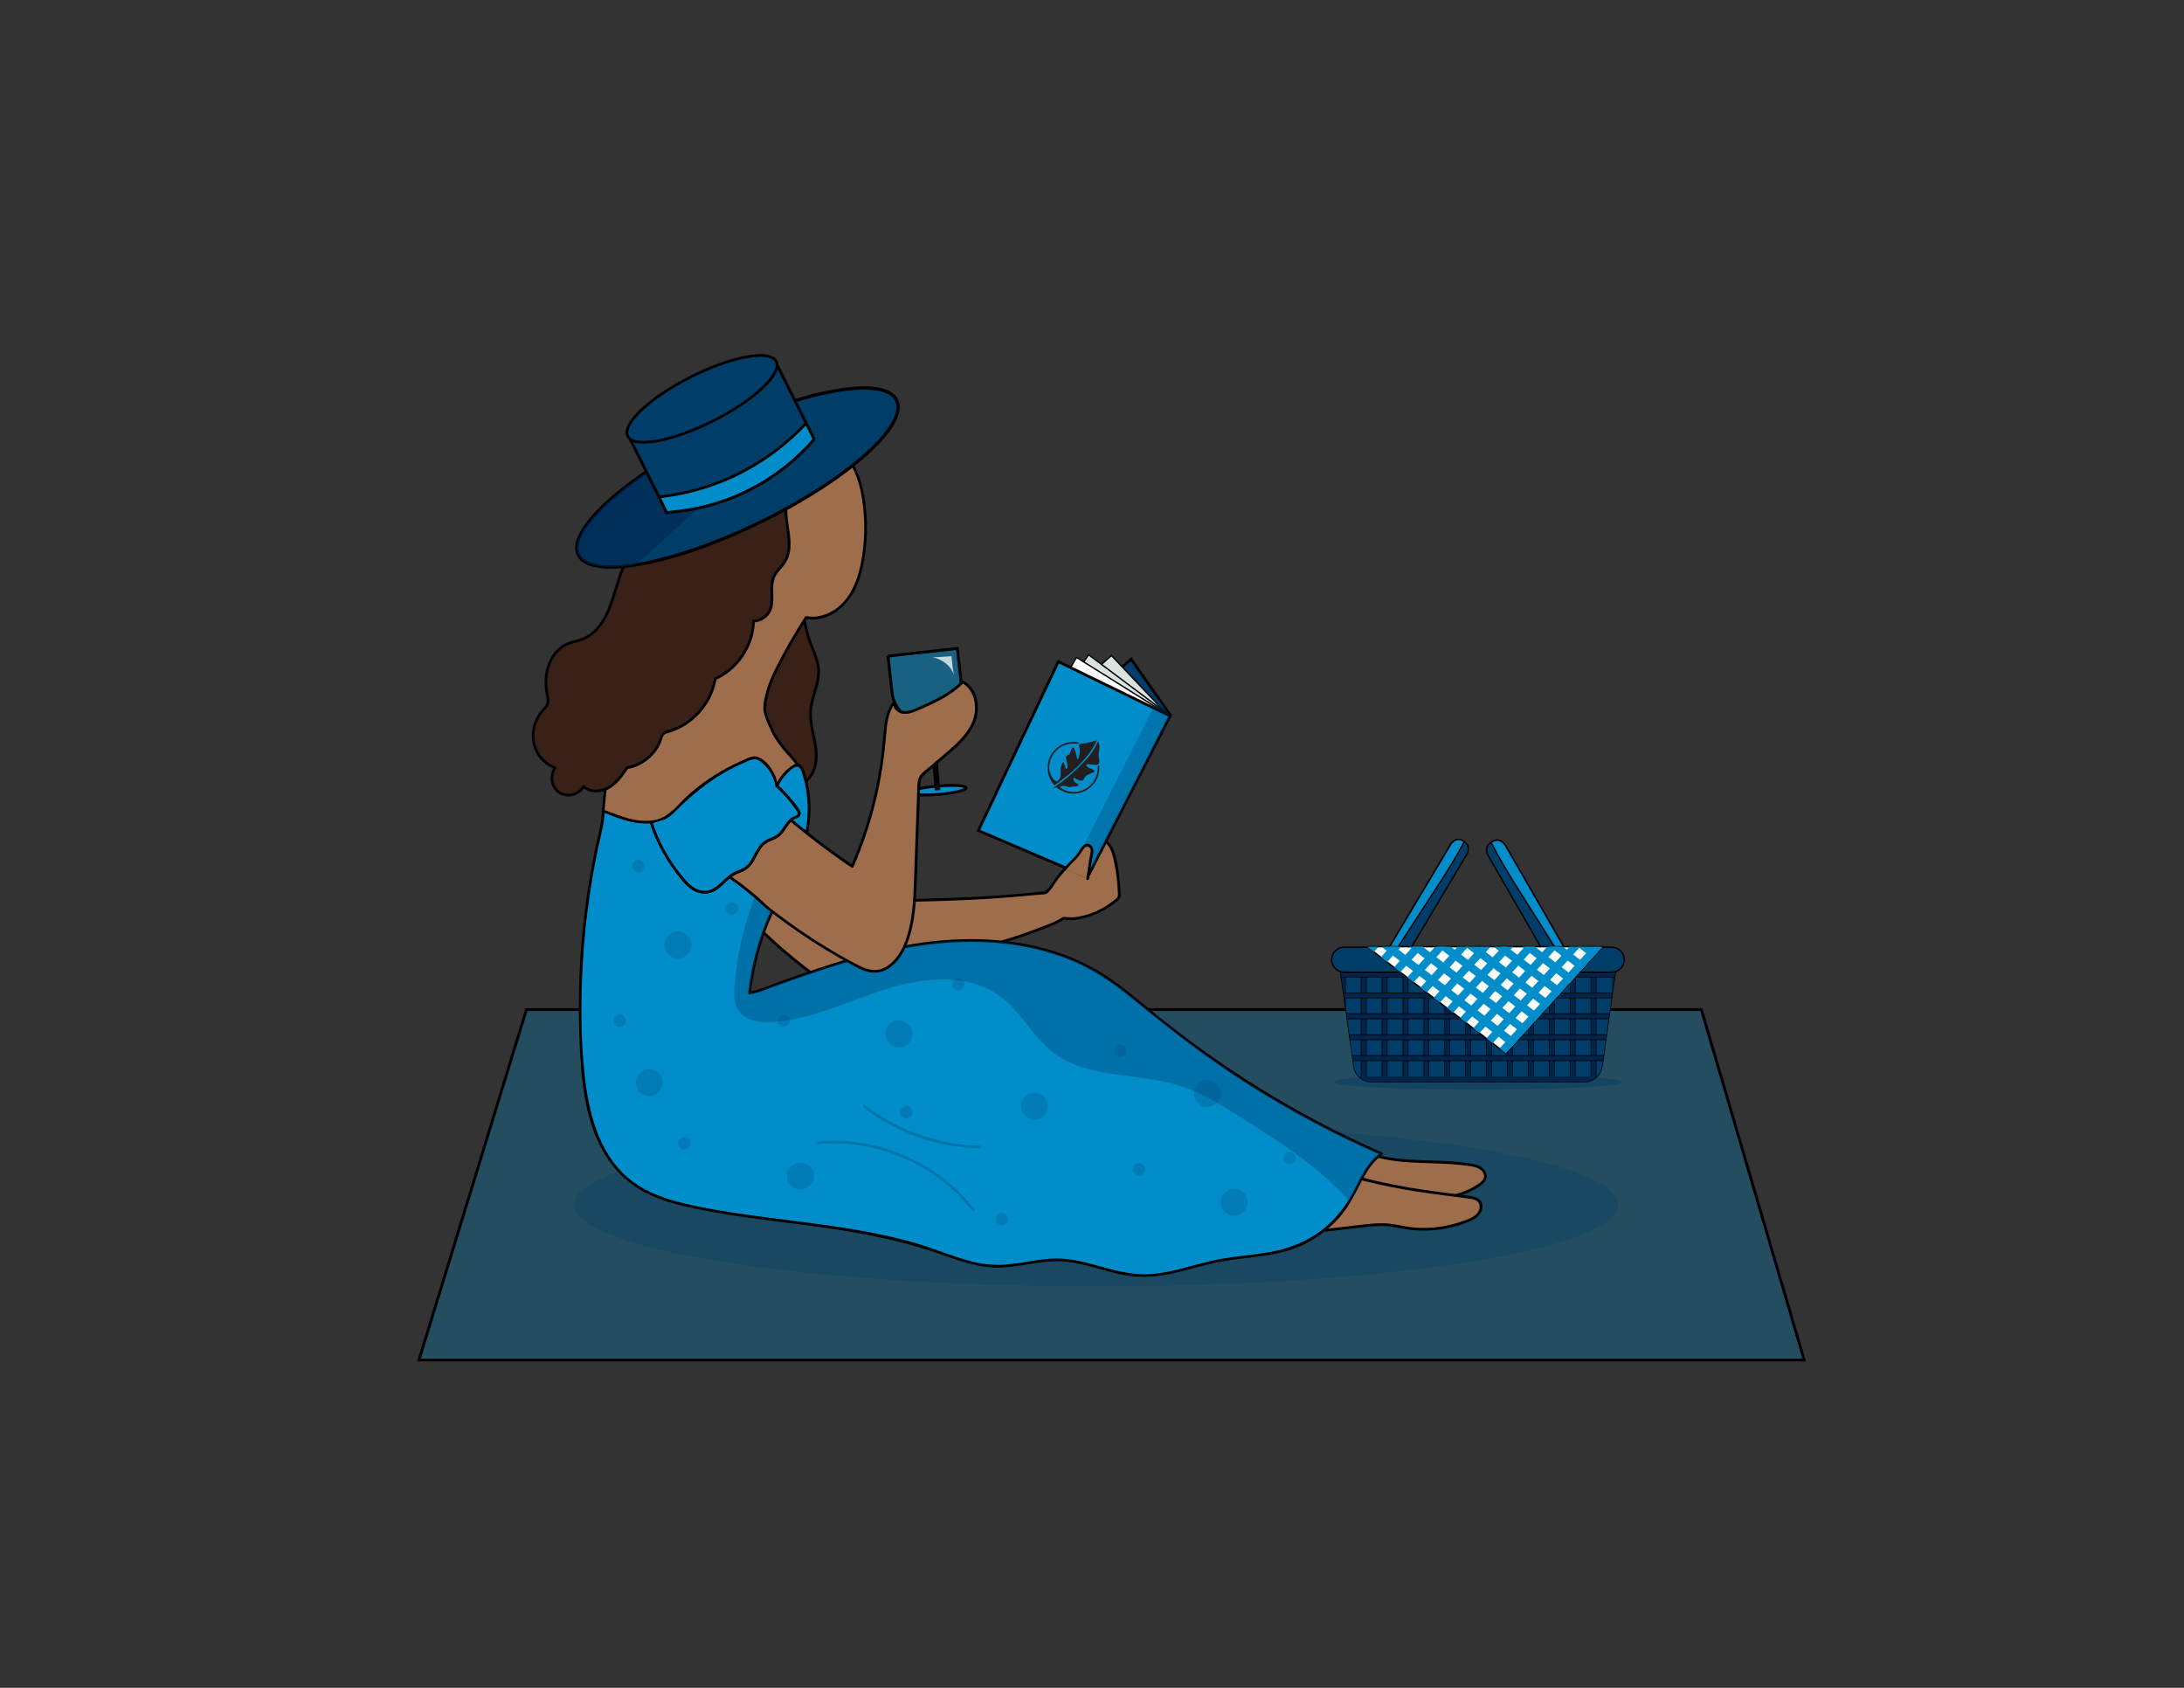
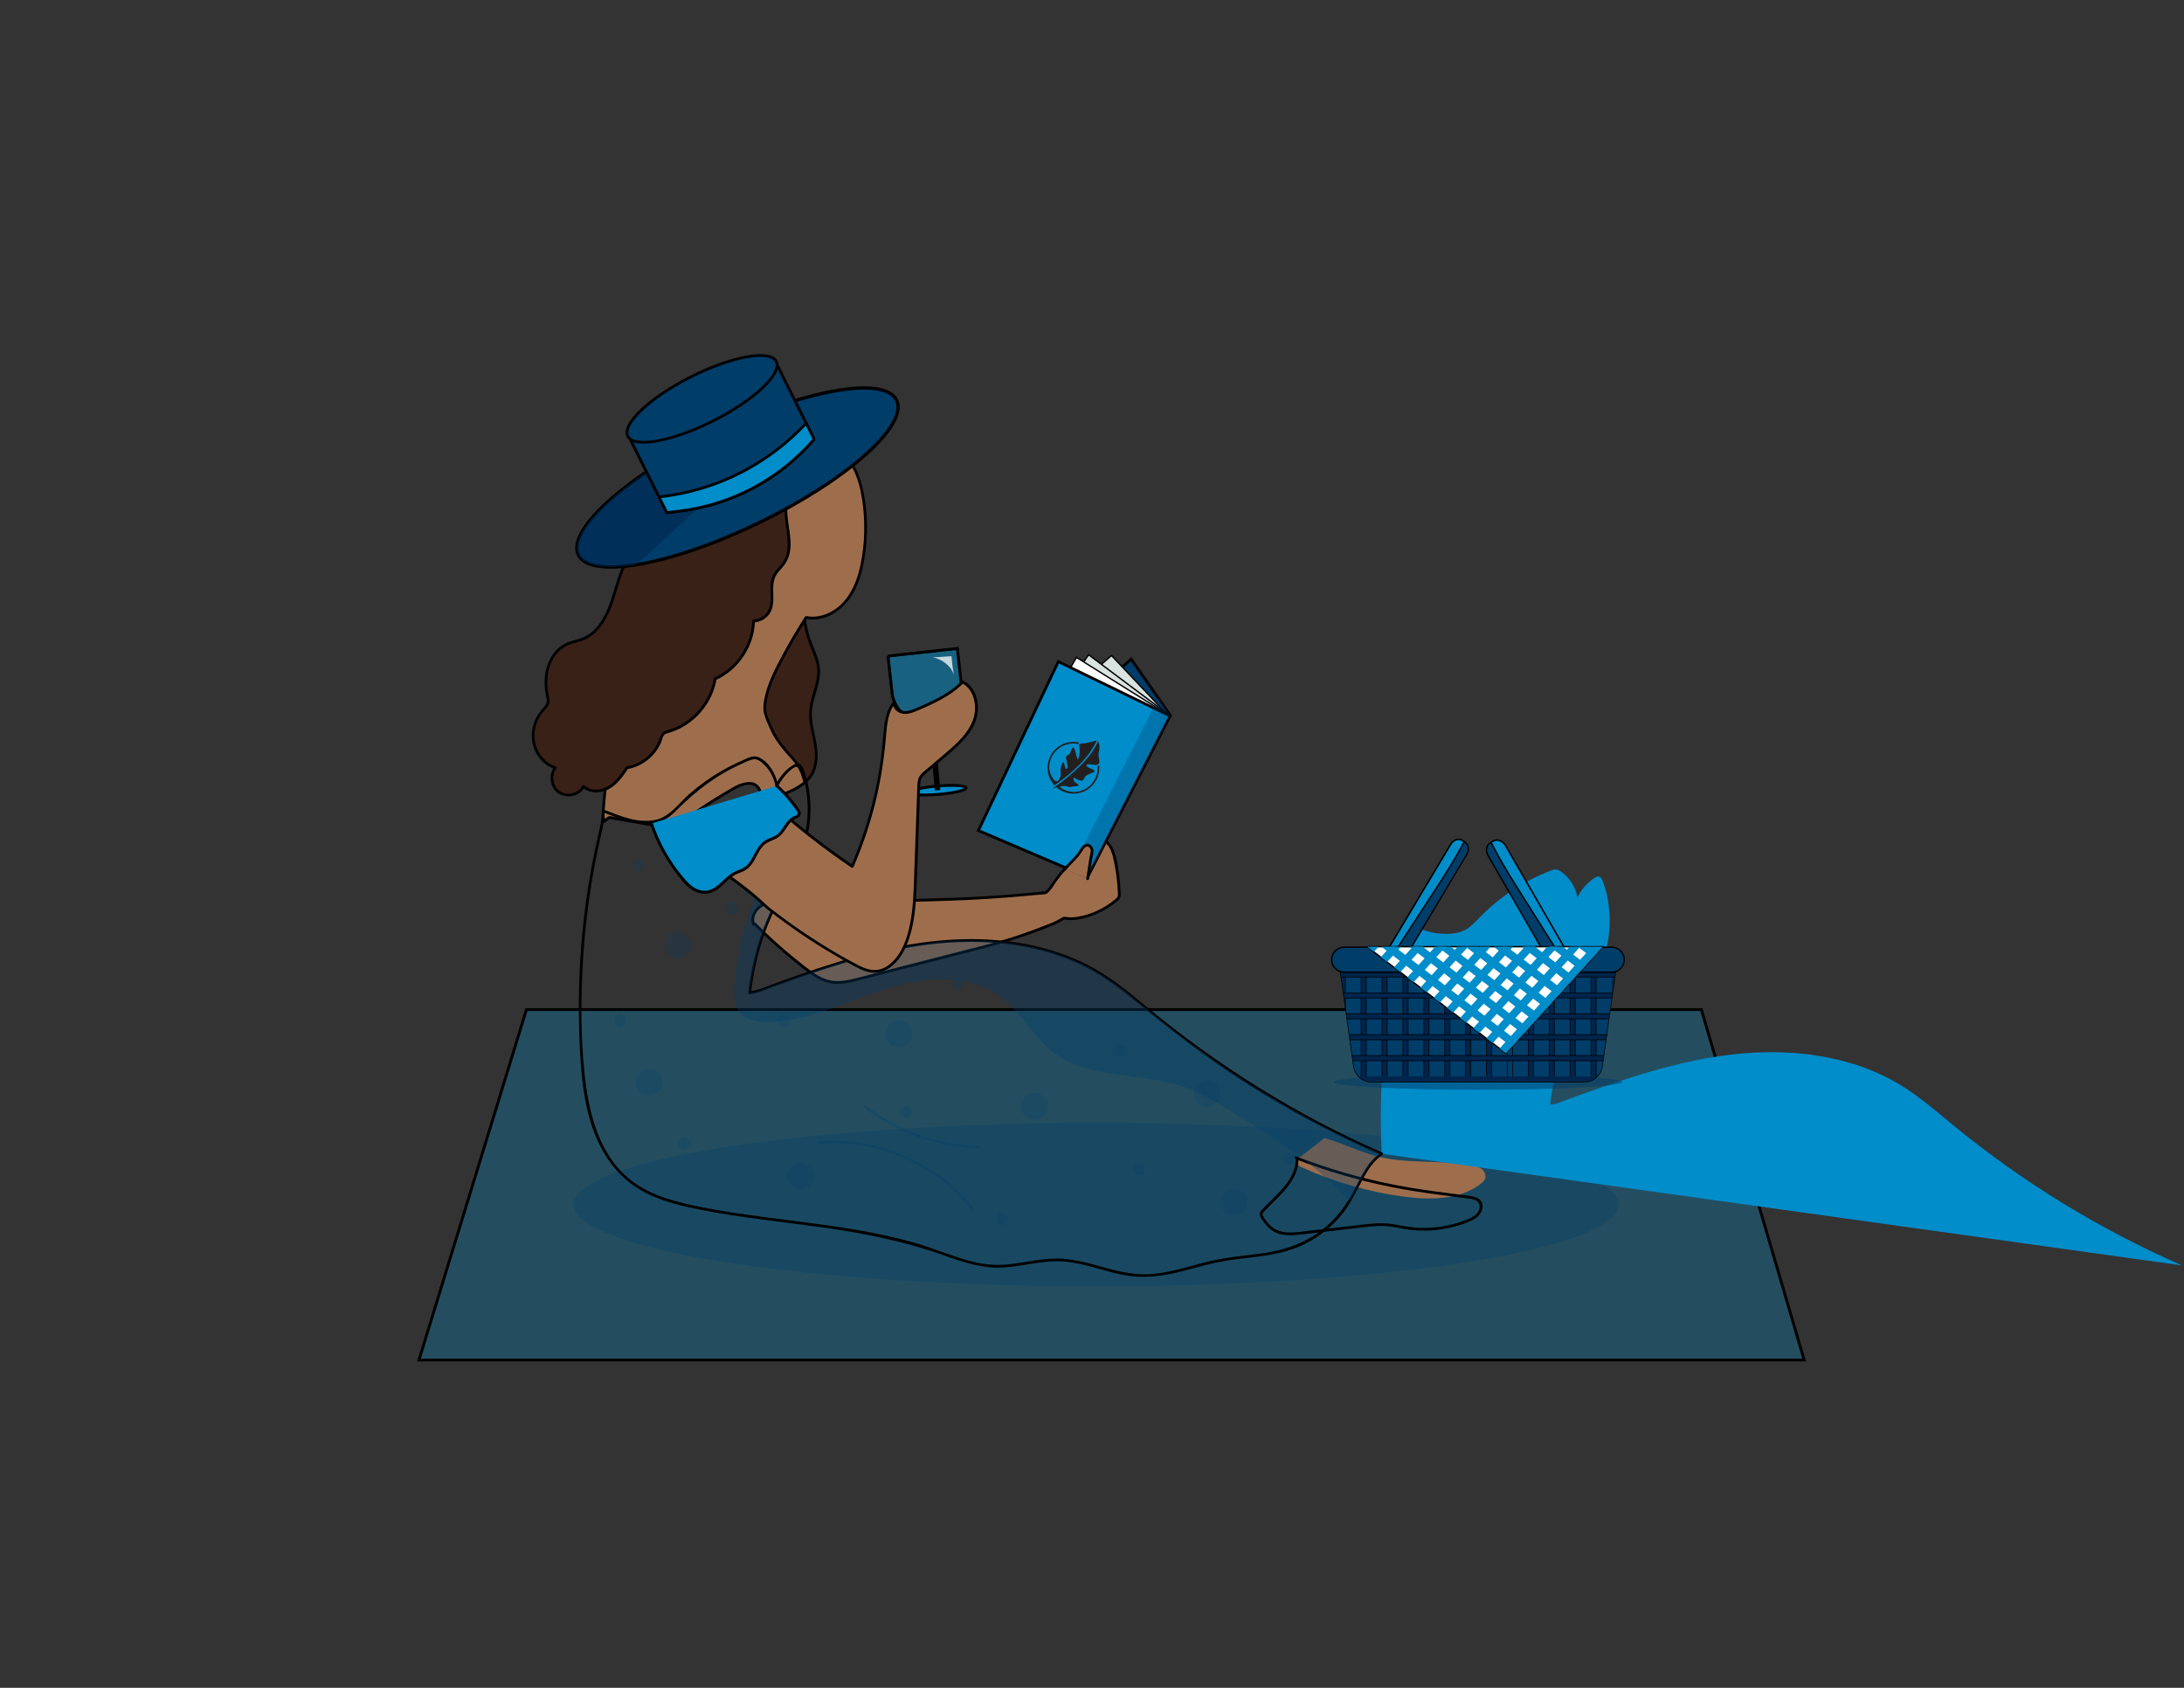
<svg xmlns="http://www.w3.org/2000/svg" viewBox="0 0 792 612">
  <rect x="0" y="0" width="792" height="612" fill="#333333" stroke="none" />
  <defs>
    <style>.cls-1,.cls-2,.cls-3{fill:none;}.cls-4{clip-path:url(#clippath);}.cls-5{stroke-width:1.03px;}.cls-5,.cls-6,.cls-7,.cls-8,.cls-9,.cls-10,.cls-11,.cls-12,.cls-13,.cls-14{fill:#003d69;}.cls-5,.cls-7,.cls-15,.cls-16,.cls-17,.cls-8,.cls-18,.cls-19,.cls-9,.cls-20,.cls-21,.cls-10,.cls-22,.cls-2,.cls-23,.cls-24,.cls-3{stroke:#000;stroke-miterlimit:10;}.cls-25{fill:#00244b;}.cls-26,.cls-18{fill:#00604b;}.cls-27,.cls-28,.cls-16,.cls-17,.cls-19,.cls-22,.cls-23{fill:#008dca;}.cls-29{fill:#f5e5d7;}.cls-30,.cls-15,.cls-20{fill:#fff;}.cls-31{fill:#e5ae80;}.cls-32{fill:#9e6e4c;}.cls-33{fill:#9f562b;}.cls-34{fill:#231f20;}.cls-35{fill:#392117;}.cls-7{stroke-width:1.19px;}.cls-15{stroke-width:2px;}.cls-28{mix-blend-mode:multiply;}.cls-16,.cls-36,.cls-14{opacity:.3;}.cls-17,.cls-8{stroke-width:.99px;}.cls-18,.cls-3{stroke-width:.25px;}.cls-37{clip-path:url(#clippath-1);}.cls-38{clip-path:url(#clippath-2);}.cls-19,.cls-9,.cls-20,.cls-21{stroke-width:.5px;}.cls-21{fill:#d9e4e1;}.cls-11{opacity:.22;}.cls-39{opacity:.35;}.cls-40,.cls-23,.cls-24{opacity:.51;}.cls-41{opacity:.75;}.cls-42{isolation:isolate;}.cls-24{fill:#19a683;}.cls-12{opacity:.5;}.cls-13{opacity:.29;}</style>
    <clipPath id="clippath">
      <rect class="cls-1" x="379.9" y="268.46" width="18.82" height="19.32" />
    </clipPath>
    <clipPath id="clippath-1">
      <rect class="cls-1" x="379.9" y="268.46" width="18.82" height="19.32" />
    </clipPath>
    <clipPath id="clippath-2">
      <path class="cls-18" d="m586.69,346.71h-101.45l5.6,39.93c.46,3.27,3.25,5.7,6.55,5.7h77.14c3.3,0,6.09-2.43,6.55-5.7l5.6-39.93Z" />
    </clipPath>
  </defs>
  <g class="cls-42">
    <g id="Layer_2">
      <g>
        <path class="cls-35" d="m291.38,221.23c.21,4.14,1.08,8.24,2.55,12.11,1.12,2.95,2.62,5.83,2.9,8.97.48,5.27-2.51,10.25-2.88,15.53-.33,4.72,1.45,9.31,1.97,14.02s-.77,10.29-5.07,12.26c-2.53-4.93-5.77-9.49-9.58-13.51-3.05-3.21-6.6-6.33-7.73-10.61-1.12-4.29.46-8.78,2.24-12.84,4.02-9.17,9.15-17.86,15.25-25.8" />
        <path d="m290.88,221.23c.25,4.7,1.33,9.26,3.11,13.61.86,2.11,1.81,4.23,2.21,6.49s.09,4.44-.44,6.6-1.24,4.21-1.74,6.34-.73,4.42-.52,6.69c.41,4.4,2.08,8.66,2.03,13.1-.05,3.73-1.32,7.92-4.93,9.63l.68.18c-2.17-4.21-4.84-8.15-7.95-11.73-2.84-3.27-6.47-6.1-8.45-10.02-2.26-4.48-.89-9.42.94-13.79s4.12-8.88,6.56-13.11c2.73-4.73,5.77-9.28,9.09-13.61.39-.51-.48-1.01-.86-.5-6.05,7.89-11.15,16.49-15.16,25.59-1.91,4.33-3.72,9.27-2.22,14,1.33,4.18,4.77,7.18,7.69,10.26,3.79,4,6.98,8.52,9.5,13.41.13.25.45.29.68.18,3.15-1.49,4.75-4.82,5.24-8.13.62-4.25-.62-8.36-1.4-12.5-.45-2.39-.72-4.82-.37-7.24.32-2.24,1.03-4.41,1.65-6.58s1.14-4.28,1.16-6.5-.62-4.49-1.44-6.62c-.98-2.51-2.05-4.96-2.75-7.57s-1.15-5.42-1.3-8.19c-.03-.64-1.03-.64-1,0h0Z" />
      </g>
      <g>
        <path class="cls-29" d="m284.11,220.53c2.3,1.79,5.08,2.96,7.96,3.38" />
        <path d="m283.86,220.96c2.35,1.81,5.15,2.99,8.08,3.43.27.04.53-.07.62-.35.07-.24-.08-.58-.35-.62-2.86-.43-5.55-1.57-7.84-3.33-.22-.17-.56-.03-.68.18-.15.26-.03.52.18.68h0Z" />
      </g>
    </g>
    <g id="Layer_4">
      <g id="Layer_6">
        <g>
          <path d="m380.36,324.76c.64,0,.74-1,.1-1s-.74,1-.1,1h0Z" />
          <g>
            <path class="cls-32" d="m273.5,334.8c5.77,5.82,11.92,11.25,18.41,16.25,2.95,2.27,6.13,4.52,9.81,5.09,3.13.48,6.3-.31,9.36-1.1,12.22-3.13,24.43-6.26,36.65-9.4,13.32-3.41,20.19-5.01,32.92-10.22,3.11-1.27,1.69-.56,5.22-2.54h.14c.64.18,1.17.19,1.79.23s1.3.03,1.94-.05c5.56-.73,10.89-3.11,15.25-6.79.32-.27.64-.56.8-.95.15-.36.14-.78.12-1.18-.14-4.07-.64-8.13-1.49-12.11-.4-1.87-.89-3.76-1.93-5.34s-2.72-2.8-4.5-2.75c-.21,0-.42.03-.59.15-.56.39-.21,1.39.36,1.8s1.3.56,1.76,1.11c.08.1.16.22.14.35-.01.12-.1.22-.19.3-1.29,1.26-2.58,2.51-3.87,3.77.1-1.14.2-2.28.3-3.42.04-.4.06-.84-.19-1.15-.25-.31-.7-.36-1.05-.22s-.63.42-.9.7c-4.34,4.55-9,8.56-12.33,13.92-.6.97-1.41,1.8-2.32,2.49h0c-.1-.02-.21-.02-.32-.01-12.91,1.35-25.09,2.16-38.07,2.51-5.22.14-10.44.28-15.66.43-4.03.11-8.07.22-12.1.33-9.18.25-18.37.5-27.55.11-2.92-.12-5.98-.28-8.62.96s-4.64,4.42-3.5,7.11" />
            <path d="m273.12,335.13c4.63,4.67,9.51,9.1,14.61,13.25,2.43,1.98,4.88,4.01,7.54,5.68s5.37,2.73,8.43,2.72c3.42-.01,6.75-1.07,10.03-1.91s6.83-1.75,10.25-2.63c6.75-1.73,13.5-3.46,20.25-5.19,10.99-2.82,21.99-5.47,32.59-9.57,2.14-.83,4.35-1.61,6.43-2.59.69-.33,1.35-.73,2.02-1.11.12-.07.27-.13.38-.21.26-.18.16-.16.42-.17.29,0,.61.12.9.15.79.07,1.58.1,2.37.04,2.89-.22,5.84-1.13,8.48-2.29s5.11-2.68,7.31-4.52c.51-.43,1-.87,1.19-1.53.2-.7.07-1.52.04-2.23-.08-1.7-.23-3.39-.44-5.07-.39-3.15-.83-6.49-1.97-9.47-.92-2.41-2.9-4.99-5.72-5.06-1.12-.03-1.92.69-1.51,1.84.17.47.48.85.9,1.12.25.16.53.28.79.41.13.07.26.13.38.22.34.24.36.24.07.5-1.25,1.1-2.4,2.34-3.59,3.5l.82.43c.1-1.17.24-2.35.31-3.53.05-.75-.11-1.57-.93-1.83s-1.46.24-1.97.76c-.73.74-1.44,1.49-2.17,2.23-2.88,2.9-5.84,5.75-8.33,9.01-1.37,1.8-2.37,3.87-4.21,5.25l.37-.11c-.82-.09-1.72.12-2.54.21-.99.1-1.99.2-2.98.29-1.93.18-3.85.35-5.78.51-3.74.31-7.48.58-11.22.8-7.63.46-15.28.67-22.92.88-7.78.21-15.56.43-23.34.63-7.7.2-15.4.37-23.09.11-3.65-.12-7.9-.73-11.22,1.19-2.55,1.48-4.4,4.59-3.24,7.52.24.6,1.14.17.91-.43-.67-1.7,0-3.52,1.14-4.84,1.35-1.55,3.3-2.23,5.28-2.47,2.2-.27,4.43-.07,6.64,0,2.36.08,4.72.13,7.08.14,9.63.06,19.26-.31,28.89-.57s18.95-.43,28.41-.88c4.68-.22,9.36-.52,14.03-.88,2.31-.18,4.61-.37,6.91-.58,1.21-.11,2.41-.22,3.62-.34,1.11-.11,2.29-.12,3.38-.3.71-.12,1.43-1.07,1.88-1.58.66-.76,1.15-1.65,1.72-2.48,1.2-1.74,2.56-3.38,3.99-4.94s2.94-3.06,4.44-4.56c.74-.74,1.47-1.47,2.2-2.22.33-.34.65-.71,1-1.03.17-.15.39-.37.64-.38.45,0,.43.45.41.78-.06,1.18-.21,2.35-.31,3.53-.04.41.5.75.82.43,1.17-1.14,2.33-2.27,3.5-3.41.37-.36.87-.74.69-1.31-.16-.53-.71-.87-1.18-1.11-.49-.25-1.14-.46-1.29-1.06-.2-.81,1.33-.37,1.72-.22,1.32.49,2.36,1.59,3.03,2.81.72,1.3,1.12,2.74,1.44,4.18.35,1.56.63,3.13.87,4.71s.42,3.2.55,4.81c.06.76.11,1.52.14,2.29.02.37.06.74.03,1.11-.05.61-.31.93-.75,1.32-4.2,3.62-9.82,6.24-15.37,6.72-.74.06-1.49.03-2.22-.04-.62-.06-1.06-.3-1.64,0-.8.41-1.55.91-2.36,1.31-1.71.87-3.6,1.5-5.38,2.2-4.87,1.92-9.82,3.62-14.85,5.07s-10.56,2.81-15.85,4.17c-6.45,1.65-12.9,3.31-19.35,4.96-3.25.83-6.49,1.66-9.74,2.5s-6.43,1.74-9.68,2.44-6.32.84-9.38-.4c-2.74-1.12-5.12-2.97-7.44-4.78-4.93-3.84-9.66-7.93-14.17-12.25-1.13-1.09-2.25-2.19-3.36-3.31-.45-.45-1.22.19-.77.64h0Z" />
          </g>
          <g>
            <path class="cls-32" d="m395.59,311.41c-1.42,1.96-2.93,3.99-5.1,4.9" />
            <path d="m395.18,311.12c-1.33,1.83-2.75,3.82-4.9,4.74-.59.25-.17,1.16.43.91,2.31-.99,3.86-3.09,5.29-5.07.38-.52-.44-1.1-.82-.58h0Z" />
          </g>
        </g>
        <g>
          <polygon class="cls-10" points="424.36 259.29 424.13 259.52 422.9 260.71 421.37 262.21 420.53 263.02 410.78 272.52 410.4 272.89 410.08 272.83 407.23 272.26 404.39 271.7 378.96 266.67 384.81 261.49 386.87 259.66 388.17 258.52 400.19 247.87 402.41 245.9 404.11 244.41 406.99 241.85 410.21 239 420.08 253.15 424.36 259.29" />
          <polygon class="cls-21" points="423.76 259.57 403.05 237.68 383.1 255.38 412.98 273.88 423.76 259.57" />
          <polygon class="cls-21" points="423.53 258.96 394.77 237.41 381.78 256.5 411.66 275.01 423.53 258.96" />
          <polygon class="cls-20" points="423.95 259.38 390.38 238.37 378.84 258.37 410 274.62 423.95 259.38" />
          <polygon class="cls-22" points="424.32 259.61 394.4 318.06 388.4 315.5 354.8 301.15 383.79 239.9 388.26 242.07 390.77 243.29 394.62 245.17 400.19 247.87 418.29 256.68 423.35 259.14 423.39 259.16 423.92 259.41 424.13 259.52 424.32 259.61" />
          <polygon class="cls-13" points="424.13 259.52 424.32 259.61 394.4 318.06 388.4 315.5 409.34 274.28 409.62 273.74 410.08 272.83 410.37 272.27 418.29 256.68 418.61 256.04 418.89 255.49 419.24 254.8 420.08 253.15 424.36 259.29 424.13 259.52" />
          <g id="Black_Oak_Leaf">
            <g class="cls-4">
              <g class="cls-37">
                <path class="cls-34" d="m393.85,269.46c-.4.07-.9.07-1.34.11-.4.04-.77.11-.99.31-.21.19-.29.51-.13,1.03.52,1.65-.35,4.92-.66,4.35-.31-.57-.89-4.41-1.63-4.24-.73.17-.81,2.33-1.49,2.6-.67.27-1.16.44-1,1.51.16,1.07.88,2.82.26,3.59-.62.76-.85-2.46-1.29-2.37-.44.09-1.02,1.83-.99,3.12.03,1.3.37,1.71-.7,3.47-.43.7-1.51,1.84-1.51,1.84l3.52-2.62c4.36-3.31,8.08-7.39,9.7-9.87,1.62-2.49,2.16-3.84,2.16-3.84,0,0-2.95.82-3.94,1" />
                <path class="cls-34" d="m398.56,272.24c.51-1.99-.34-3.5-.34-3.5,0,0-1.2,2.5-2.22,3.96-3.54,5.11-10.61,10.81-14.48,13.3,0,0,3.69-1.5,5.14-.91,1.57.65,1.85-.04,3.1.04,1.26.07,1.64-.57,1.01-.9-.63-.34-1.48-.8-1.48-1.8,0-1,.07-.26,2,.45s1.58-.71,2.45-1.5c.87-.79,2.98-1.15,3.17-1.77.19-.62-3.6-1.44-2.88-2.26.62-.72,2.87.38,3.98-.11.16-.07.3-.18.41-.33.04-.06.08-.12.11-.18.58-1.09-.61-1.95.03-4.49" />
                <path class="cls-34" d="m383.08,272.15c1.67-1.66,3.88-2.57,6.23-2.56.55,0,1.1.05,1.63.15.04-.11.1-.2.18-.28.1-.09.23-.16.39-.2-.71-.17-1.45-.26-2.2-.26-1.27,0-2.5.24-3.66.73-1.12.47-2.12,1.15-2.99,2.01-.86.86-1.54,1.86-2.02,2.98-.49,1.16-.74,2.39-.75,3.65,0,1.27.24,2.5.73,3.66.4.96,1.08,1.98,1.78,2.76l1.7-1.41c-.2.06-.07-.57-.19-.43-1.42,1.55-3.43-2.58-3.43-4.58,0-2.35.92-4.56,2.59-6.22m15.55,5.28c-.1.11-.21.19-.34.25-.07.03-.14.05-.22.07.02.22.02.43.02.65,0,2.35-.92,4.56-2.59,6.22-1.67,1.66-3.88,2.57-6.23,2.56-2.04,0-5.84-1.46-4.66-2.81.13-.15.11-.28-.04-.42l-1.78,1.21c.82.79,1.77,1.42,2.82,1.86,1.16.49,2.39.74,3.65.75,1.27,0,2.5-.24,3.66-.73,1.12-.47,2.12-1.15,2.99-2.01.86-.86,1.54-1.86,2.02-2.98.49-1.16.74-2.39.75-3.65,0-.33-.02-.65-.05-.98" />
              </g>
            </g>
          </g>
        </g>
        <path class="cls-23" d="m323.36,236.4h25.3v13.33c0,6.67-5.41,12.08-12.08,12.08h-1.14c-6.67,0-12.08-5.41-12.08-12.08v-13.33h0Z" transform="translate(-25.36 38.47) rotate(-6.31)" />
        <path class="cls-2" d="m323.36,236.4h25.3v13.33c0,6.67-5.41,12.08-12.08,12.08h-1.14c-6.67,0-12.08-5.41-12.08-12.08v-13.33h0Z" transform="translate(-25.36 38.47) rotate(-6.31)" />
        <g class="cls-41">
          <path class="cls-30" d="m345.04,237.94c.18,2.25.47,4.5.85,6.73h-.04c-.38-1.61-1.64-3.15-2.94-4.17s-3.34-2.1-4.99-2.09h-.02c2.32-.15,4.63-.31,6.95-.46h.2Z" />
        </g>
        <ellipse class="cls-24" cx="340.18" cy="286.54" rx="10.16" ry="1.51" transform="translate(-22.63 29.26) rotate(-4.77)" />
        <ellipse class="cls-22" cx="340.18" cy="286.54" rx="10.16" ry="1.51" transform="translate(-22.63 29.26) rotate(-4.77)" />
        <line class="cls-15" x1="337.92" y1="263.38" x2="339.99" y2="286.54" />
        <polygon class="cls-16" points="190.91 366.06 616.98 366.06 654.25 493.12 151.94 493.12 190.91 366.06" />
        <g>
          <path class="cls-32" d="m386.14,315.2c1.6-2.09,2.91-2.86,5.03-5.54.83-1.05,1.51-2.91,2.82-3.2.38-.08.83-.07,1.11.2.38.36,1.03,1.08.94,1.72-.33,2.42-.14,1.11-.52,3.08l-1.11,7.15" />
          <path d="m386.54,315.49c1.37-1.77,3.1-3.21,4.53-4.92.71-.85,1.21-1.81,1.87-2.7.29-.39.64-.79,1.13-.91.64-.16,1.18.43,1.39.99.23.6-.06,1.55-.18,2.19-.09.46-.2.92-.27,1.38-.2,1.18-.37,2.36-.55,3.54s-.36,2.34-.54,3.52c-.1.64.9.73,1,.1.37-2.38.7-4.76,1.1-7.13.24-1.39.96-3.18.11-4.45-.67-.99-1.65-1.51-2.8-.92-.97.5-1.51,1.57-2.06,2.46-1.49,2.38-3.82,4.07-5.53,6.27-.4.51.42,1.09.82.58h0Z" />
        </g>
        <polygon class="cls-2" points="190.91 366.06 616.98 366.06 654.25 493.12 151.94 493.12 190.91 366.06" />
        <ellipse class="cls-14" cx="397.45" cy="436.79" rx="189.45" ry="29.67" />
      </g>
      <g>
        <g>
          <path class="cls-32" d="m480.31,412.66c6.52,1.77,12.59,4.96,19.13,6.64,11.03,2.83,22.74,1.22,33.96,3.15,1.35.23,2.73.53,3.82,1.36s1.8,2.3,1.32,3.58c-.28.77-.93,1.34-1.58,1.84-7.62,5.84-18.14,5.92-27.66,4.68-12.93-1.68-25.61-5.33-37.46-10.77-.99-.45-2.16-1.36-1.74-2.36.14-.34.45-.59.74-.81,3.11-2.4,6.23-4.8,9.34-7.19" />
-           <path d="m480.18,413.14c4.75,1.3,9.24,3.32,13.86,4.98s9.47,2.7,14.42,3.14c5.02.45,10.06.45,15.09.69,2.51.12,5.02.3,7.52.63,2.08.27,5.01.41,6.44,2.18.66.81.93,1.93.35,2.86-.56.88-1.59,1.51-2.44,2.07-1.73,1.14-3.61,2.03-5.57,2.68-4.06,1.35-8.37,1.73-12.62,1.65-4.57-.09-9.13-.71-13.63-1.51-4.86-.86-9.68-2-14.41-3.41-4.73-1.41-9.38-3.08-13.92-5.01-1.11-.48-2.25-.94-3.33-1.48-.44-.22-.92-.51-1.22-.92-.38-.52-.11-.92.33-1.28,2.04-1.67,4.19-3.22,6.27-4.83,1.04-.8,2.08-1.6,3.11-2.4.5-.39,0-1.26-.5-.86-2.21,1.7-4.41,3.4-6.62,5.1-1.03.8-2.15,1.54-3.12,2.41-.71.64-.89,1.56-.35,2.37.6.89,1.64,1.31,2.58,1.73,1.17.53,2.34,1.03,3.52,1.52,2.42,1.01,4.87,1.95,7.35,2.81,9.64,3.35,19.8,5.73,29.98,6.56,4.5.37,9.08.33,13.52-.6,2.14-.45,4.24-1.12,6.22-2.05,1-.47,1.97-1.01,2.89-1.62s1.83-1.2,2.5-2.03c1.34-1.64.72-3.86-.86-5.1-1.84-1.44-4.51-1.6-6.74-1.88-5.32-.68-10.68-.7-16.03-.91-5.35-.21-10.73-.6-15.91-2.02-5.04-1.38-9.8-3.59-14.73-5.3-1.23-.43-2.48-.82-3.73-1.16-.62-.17-.89.79-.27.96h0Z" />
-         </g>
-         <g>
-           <path class="cls-32" d="m469.95,419.8c14.18,5.49,28.94,9.44,43.97,11.78,3.38.52,6.78.97,10.17,1.41,2.88.38,5.75.75,8.63,1.13,1.38.18,2.9.44,3.77,1.52.99,1.24.7,3.15-.28,4.4s-2.46,1.98-3.93,2.58c-7.14,2.92-15.1,3.82-22.71,2.57-2.07-.34-4.12-.84-6.21-1.04-3.07-.29-6.16.06-9.22.41-7.36.84-14.73,1.69-22.09,2.53-3.48.4-7.26.73-10.23-1.12-1.75-1.09-3-2.83-4.11-4.58-.23-.36-.46-.75-.42-1.17.03-.41.32-.75.59-1.06,2.54-2.86,5.5-5.33,7.97-8.26s4.47-6.48,4.53-10.3" />
+         </g>
+         <g>
          <path d="m469.81,420.28c11.23,4.34,22.81,7.73,34.61,10.11,5.95,1.2,11.94,2.09,17.96,2.87,3.11.41,6.23.81,9.34,1.22,1.22.16,2.63.22,3.71.89s1.38,2.02.98,3.22c-.85,2.56-4.11,3.54-6.39,4.33-2.74.95-5.59,1.62-8.47,1.98-2.85.36-5.74.42-8.6.19-2.99-.24-5.89-1-8.86-1.37-3.07-.38-6.16-.1-9.22.24-3.1.35-6.19.71-9.29,1.06-3.14.36-6.29.72-9.43,1.08-2.84.32-5.71.81-8.57.78-2.74-.03-5.28-.76-7.21-2.79-.9-.95-1.76-2.08-2.38-3.24-.45-.83.26-1.37.79-1.95s1.05-1.11,1.59-1.65c3.82-3.83,8.14-7.56,9.87-12.88.4-1.23.62-2.5.65-3.79.02-.64-.98-.64-1,0-.16,6.03-4.72,10.56-8.75,14.5-1.07,1.04-2.13,2.09-3.14,3.19-.42.46-.97.97-1.14,1.6s.11,1.22.44,1.75c1.41,2.27,3.14,4.43,5.67,5.45,2.48,1,5.25.89,7.86.63,3.23-.32,6.45-.73,9.68-1.1s6.54-.75,9.81-1.12c3.21-.37,6.44-.84,9.67-.94,1.66-.05,3.31.04,4.94.29s3.16.6,4.75.86c2.88.46,5.81.62,8.73.48,2.99-.15,5.97-.6,8.86-1.36,1.46-.38,2.9-.85,4.32-1.39,1.24-.48,2.52-.98,3.61-1.76,1.81-1.29,3.24-3.83,1.95-5.99-.61-1.01-1.71-1.54-2.82-1.8-1.4-.33-2.88-.43-4.3-.62-6.42-.84-12.85-1.61-19.23-2.7-12.37-2.12-24.55-5.34-36.35-9.61-1.45-.53-2.9-1.07-4.34-1.62-.6-.23-.86.73-.27.96h0Z" />
        </g>
      </g>
      <g>
        <path class="cls-32" d="m267.56,166.04c2.47-5.26,7.85-8.82,13.56-9.87s11.68.21,16.92,2.72c3.54,1.7,6.85,3.99,9.29,7.06,3.24,4.06,4.78,9.22,5.65,14.34,1.29,7.58,1.25,15.39-.12,22.96-.96,5.33-2.66,10.7-6.15,14.85s-9.05,6.87-14.37,5.79c-3.68,5.68-7.05,11.55-10.1,17.59-2.48,4.91-4.79,10.1-4.9,15.6-.02,1.15.44,2.19.79,3.28.46,1.49,2.45,5.66,3,6.57,4.88,7.95,9,8.62,10.73,16.8-3.75,2.9-7.61,4.46-12.26,5.36-.69.13-1.42.24-2.07-.02-1.47-.57-1.73-2.52-2.74-3.72-2.01-2.4-5.88-1.08-8.6.46-5.86,3.33-11.55,6.95-17.05,10.84-1.94,1.37-3.95,2.81-6.3,3.13-1.44.19-2.9-.06-4.33-.31-5.74-1.01-11.48-2.01-17.22-3.02-1.09-.19-2.18,2.14-2.34,1.05-.14-.99-.26-1.55-.21-2.47.6-11.57,2.91-25.59,8.34-35.83,4.95-9.32,11.76-17.7,15.27-27.65,1.51-4.29,2.37-8.78,3.71-13.13,1.28-4.17,3-8.19,4.71-12.2,5.71-13.39,11.42-26.77,17.13-40.16" />
        <path d="m267.99,166.29c3.02-6.31,9.86-9.82,16.68-9.99,3.98-.1,7.94.8,11.59,2.34,3.41,1.43,6.68,3.4,9.28,6.05,5.53,5.64,7.1,14.08,7.68,21.67.32,4.16.24,8.34-.22,12.49-.44,3.92-1.18,7.86-2.54,11.57s-3.62,7.52-6.93,10.02c-3.13,2.37-7.13,3.72-11.06,2.97-.23-.04-.44.03-.56.23-2.93,4.53-5.67,9.18-8.21,13.94s-4.91,9.2-6.14,14.23c-.56,2.27-1.09,4.91-.41,7.2.49,1.65,1.14,3.23,1.86,4.79.64,1.4,1.29,2.8,2.13,4.09,1.18,1.84,2.53,3.57,3.98,5.21,1.29,1.46,2.65,2.87,3.74,4.5,1.28,1.91,2.04,4.04,2.52,6.27l.23-.56c-2.71,2.08-5.73,3.62-9.01,4.57-.8.23-1.6.43-2.41.6-.86.18-1.91.5-2.72.02-1.14-.68-1.42-2.35-2.21-3.35-1.81-2.3-5.02-1.7-7.38-.71-1.51.63-2.9,1.5-4.31,2.32-1.73,1.01-3.44,2.05-5.14,3.11-3.31,2.07-6.55,4.25-9.75,6.5-1.46,1.03-2.96,2.1-4.68,2.64-1.97.62-3.95.23-5.93-.12-4.05-.71-8.09-1.42-12.14-2.13-.99-.17-1.98-.35-2.96-.52-.71-.13-1.58-.46-2.3-.21-.43.15-.79.48-1.11.79-.09.08-.43.32-.46.44l-.05.04c.32.28.45.3.37.07.07-.12-.08-.57-.11-.73-.23-1.63,0-3.33.13-4.96s.29-3.32.49-4.98c.41-3.5.98-6.98,1.74-10.42,1.46-6.67,3.67-13.07,7.04-19.02,3.56-6.27,7.77-12.15,11.06-18.58,1.66-3.25,3.02-6.61,4.04-10.11,1.09-3.76,1.9-7.59,3.13-11.31s2.84-7.49,4.41-11.18,3.23-7.57,4.85-11.36c3.25-7.62,6.5-15.23,9.75-22.85.79-1.85,1.58-3.7,2.37-5.55.25-.59-.61-1.1-.86-.5-3.33,7.79-6.65,15.59-9.98,23.38s-6.67,15.22-9.72,22.94c-1.48,3.73-2.64,7.54-3.64,11.42s-2,7.62-3.59,11.24c-2.97,6.76-7.23,12.83-11.02,19.14-1.79,2.97-3.49,6-4.83,9.2s-2.39,6.49-3.24,9.83c-1.71,6.71-2.67,13.62-3.11,20.52-.05.78-.13,1.57-.09,2.34.03.61.02,1.58.33,2.12.54.94,1.46-.22,1.91-.61.66-.57,1.28-.29,2.09-.15,1.04.18,2.07.36,3.11.54,2.07.36,4.14.73,6.21,1.09s4.14.73,6.21,1.09c1.85.32,3.73.66,5.59.23,1.72-.4,3.26-1.35,4.69-2.34,1.61-1.11,3.21-2.25,4.83-3.35,3.32-2.24,6.71-4.38,10.16-6.42,1.53-.91,3.07-1.89,4.7-2.6,1.35-.59,2.94-1.09,4.42-.83,1.57.28,2.23,1.47,2.89,2.78.6,1.19,1.38,2.24,2.82,2.35.82.06,1.68-.17,2.48-.34.84-.18,1.68-.4,2.51-.65,1.57-.47,3.1-1.07,4.57-1.81,1.54-.78,2.98-1.71,4.35-2.76.19-.14.28-.33.23-.56-.42-1.93-1.04-3.83-2.03-5.55-.82-1.43-1.88-2.71-2.97-3.95-2.46-2.78-4.92-5.58-6.58-8.93-.72-1.46-1.43-2.94-2-4.47-.36-.99-.8-2.05-.91-3.1-.13-1.22.08-2.55.29-3.75.88-5.09,3.28-9.78,5.65-14.31,2.75-5.27,5.75-10.4,8.97-15.39l-.56.23c7.57,1.45,14.4-3.81,17.71-10.25,1.82-3.53,2.84-7.4,3.51-11.3.76-4.43,1.08-8.93.95-13.42s-.63-8.65-1.66-12.85c-.93-3.81-2.4-7.55-4.81-10.68s-5.55-5.38-8.97-7.11c-3.65-1.84-7.63-3.09-11.72-3.4-7.97-.62-16.51,2.92-20.09,10.41-.28.58.59,1.09.86.5h0Z" />
      </g>
      <g>
-         <path class="cls-27" d="m501.01,418.34c-5.63,3.74-7.83,10.77-11.24,16.61-.12.21-.25.43-.39.64-4.84,7.96-12.57,14.13-21.41,17.07-8.33,2.78-17.3,2.73-25.91,4.41-9.56,1.85-18.87,5.85-28.59,5.46-10.05-.4-19.49-5.46-29.53-5.71-7.89-.19-15.63,2.6-23.51,2.32-7.65-.28-14.85-3.41-22.09-5.88-27.53-9.41-57.28-9.57-85.77-15.41-8.62-1.77-17.4-4.19-24.29-9.66-7.29-5.78-11.77-14.5-14.1-23.5-2.33-8.99-3.16-17.57-3.51-26.86l-.06-2.23c-1.01-25.57,1.55-51.28,7.6-76.15.26-1.07.39-2.16.39-3.26,0-.39.16-1.76.13-2.15,4.11,1.54,8.25,3.5,12.61,3.92,3.3.31,6.79.25,9.7-1.33,2.05-1.12,3.63-2.89,5.26-4.56,7.26-7.44,16.15-13.27,25.87-16.97.48-.18.97-.36,1.48-.36.81-.01,1.55.41,2.21.88,3.08,2.18,5.24,5.64,5.84,9.36,1.12-2.66,3.57-5.43,6.03-7.06.61-.4,1.35-.81,2.01-.53.51.21.78.75.99,1.26,3.43,8.22,3.5,19.89.42,28.24-2.15,5.85-5.12,11.34-7.95,16.89-1.23,2.39-2.42,4.79-3.51,7.24-4.1,9.19-6.78,19.02-7.89,29.03l2-.31c20.46-7.51,41.15-15.06,62.77-17.76,21.63-2.69,44.61-.12,63.09,11.44,6.54,4.09,12.37,9.2,18.34,14.1,25.16,20.65,53.18,37.81,83.01,50.82Z" />
+         <path class="cls-27" d="m501.01,418.34l-.06-2.23c-1.01-25.57,1.55-51.28,7.6-76.15.26-1.07.39-2.16.39-3.26,0-.39.16-1.76.13-2.15,4.11,1.54,8.25,3.5,12.61,3.92,3.3.31,6.79.25,9.7-1.33,2.05-1.12,3.63-2.89,5.26-4.56,7.26-7.44,16.15-13.27,25.87-16.97.48-.18.97-.36,1.48-.36.81-.01,1.55.41,2.21.88,3.08,2.18,5.24,5.64,5.84,9.36,1.12-2.66,3.57-5.43,6.03-7.06.61-.4,1.35-.81,2.01-.53.51.21.78.75.99,1.26,3.43,8.22,3.5,19.89.42,28.24-2.15,5.85-5.12,11.34-7.95,16.89-1.23,2.39-2.42,4.79-3.51,7.24-4.1,9.19-6.78,19.02-7.89,29.03l2-.31c20.46-7.51,41.15-15.06,62.77-17.76,21.63-2.69,44.61-.12,63.09,11.44,6.54,4.09,12.37,9.2,18.34,14.1,25.16,20.65,53.18,37.81,83.01,50.82Z" />
        <path d="m500.76,417.91c-4.82,3.3-7.18,8.69-9.76,13.73-2.93,5.71-6.81,10.74-11.97,14.63s-11.59,6.46-18.2,7.66c-7.32,1.33-14.77,1.63-22.02,3.34s-14.24,4.24-21.64,4.72-14.12-1.74-21.05-3.59c-3.16-.84-6.36-1.59-9.63-1.91-3.58-.36-7.15-.05-10.7.46s-7.35,1.28-11.06,1.58-7.71-.02-11.5-.93c-7.12-1.7-13.87-4.72-20.9-6.77s-14.23-3.59-21.46-4.84c-14.54-2.52-29.24-3.9-43.82-6.11-7.05-1.07-14.14-2.24-21.03-4.07s-13.2-4.33-18.44-8.87c-10.7-9.25-14.15-23.96-15.59-37.44s-1.4-27.66-.58-41.35c.93-15.43,3.15-30.79,6.65-45.85.64-2.73,1.23-5.45,1.18-8.27l-.63.48c4.75,1.8,9.34,3.84,14.49,4.06,2.35.1,4.77-.07,6.97-.95,2.04-.81,3.67-2.23,5.2-3.77,6.98-7.05,14.66-12.92,23.78-16.94,1.29-.57,2.77-1.37,4.18-1.6,1.69-.27,3.25,1.29,4.34,2.43,1.94,2.04,3.17,4.6,3.66,7.36.07.41.74.5.91.12.62-1.39,1.44-2.66,2.43-3.81s2.25-2.56,3.6-3.18c2.16-.98,2.68,2.03,3.09,3.41s.74,2.78.99,4.19c1.02,5.78.86,11.9-.56,17.6-1.58,6.3-4.84,12.16-7.79,17.9s-5.75,11.48-7.85,17.58c-2.36,6.85-3.93,13.94-4.74,21.14-.04.36.35.53.63.48,3.04-.47,5.83-1.72,8.71-2.77,4.14-1.51,8.29-2.99,12.46-4.41,8.32-2.84,16.73-5.45,25.28-7.5,16.19-3.88,33.02-5.68,49.57-3.2,7.85,1.18,15.6,3.3,22.84,6.59,7.73,3.51,14.51,8.46,21.05,13.83,12.71,10.44,25.65,20.42,39.51,29.3,15.74,10.09,32.28,18.92,49.42,26.41.58.26,1.09-.61.5-.86-31.01-13.55-59.79-31.55-85.82-53.15-6.52-5.41-13.09-10.77-20.64-14.69-6.84-3.54-14.21-6.01-21.75-7.54-15.85-3.21-32.2-2.33-47.98.82-9.69,1.94-19.2,4.7-28.58,7.8-4.7,1.56-9.38,3.21-14.04,4.89-3.54,1.28-7.06,2.94-10.78,3.52l.63.48c.84-7.37,2.5-14.64,4.98-21.64s6-13.59,9.36-20.25c2.97-5.88,5.86-11.9,6.79-18.49.84-5.91.57-12.12-1.08-17.87-.62-2.14-1.48-6.21-4.5-4.55-2.85,1.57-5.28,4.54-6.59,7.47l.91.12c-.71-3.96-3.36-8.84-7.34-10.37-1.97-.76-4.3.7-6.08,1.48-2.31,1.01-4.56,2.14-6.75,3.38-4.27,2.43-8.3,5.29-12,8.53-3.9,3.42-7.19,8.48-12.58,9.48-6.55,1.21-12.6-1.53-18.57-3.79-.31-.12-.64.18-.63.48.06,3.3-.8,6.45-1.52,9.64-.86,3.83-1.65,7.67-2.35,11.53-1.38,7.58-2.43,15.22-3.18,22.89-1.37,14.12-1.6,28.33-.89,42.5s2.45,28.34,10.25,39.86c3.57,5.28,8.35,9.46,14.06,12.29,6.1,3.02,12.79,4.6,19.42,5.91,14.84,2.93,29.9,4.39,44.87,6.49,14.88,2.09,29.44,5.05,43.61,10.12,6.94,2.48,13.95,4.79,21.41,4.32,7.39-.46,14.6-2.79,22.06-2.15s14.15,3.45,21.3,4.84,13.98.54,20.95-1.21c3.63-.91,7.21-1.97,10.86-2.83s7.64-1.45,11.5-1.91c6.98-.83,14.07-1.55,20.6-4.34,5.63-2.41,10.71-6.13,14.71-10.76s6.21-10.08,9.21-15.29c1.59-2.77,3.51-5.33,6.17-7.15.53-.36.03-1.23-.5-.86Z" />
      </g>
      <g class="cls-39">
        <path class="cls-6" d="m501.01,418.34c-5.63,3.74-7.83,10.77-11.24,16.61-.12.21-.25.43-.39.64-1.1-1.17-2.19-2.34-3.29-3.47-10.46-10.75-23.27-18.86-35.95-26.86-7.22-4.56-14.55-9.17-22.7-11.7-15.16-4.7-33.01-2.26-45.57-11.95-7.25-5.6-11.45-14.44-18.73-20-11.5-8.78-27.81-7.35-41.62-3.03-13.8,4.33-27.1,11.17-41.55,12.02-4.57.27-9.91-.48-12.33-4.38-1.51-2.42-1.48-5.47-1.29-8.33.8-11.76,3.52-23.39,8.03-34.28l8.82.17c-1.23,2.39-2.42,4.79-3.51,7.24-4.1,9.19-6.78,19.02-7.89,29.03l2-.31c20.46-7.51,41.15-15.06,62.77-17.76,21.63-2.69,44.61-.12,63.09,11.44,6.54,4.09,12.37,9.2,18.34,14.1,25.16,20.65,53.18,37.81,83.01,50.82Z" />
      </g>
      <g>
        <path class="cls-32" d="m278.87,329.54c9.77,7.68,20.23,14.49,31.21,20.33,2.17,1.15,4.45,2.29,6.91,2.34,5.1.09,9.06-4.5,11.11-9.17,3.27-7.47,3.61-15.84,3.9-23.98.4-11.36.81-22.71,1.21-34.07.04-1.07.09-2.18.6-3.12.4-.73,1.05-1.29,1.68-1.83,2.45-2.09,4.91-4.18,7.36-6.27,4.13-3.52,8.41-7.24,10.38-12.29,1.97-5.05.72-11.8-4.13-14.23-4.44,4.6-10.45,7.26-16.31,9.81-1.68.73-3.47,1.48-5.29,1.22s-3.55-1.98-3.12-3.76c-2.95,3.51-3.24,8.46-3.61,13.03-1.3,16.03-5.27,31.84-11.69,46.59-8.81-5.96-17.27-12.45-25.32-19.42-6.87,7.5-14.1,14.67-21.67,21.47,5.6,3.83,11.13,8.01,15.99,12.75l.79.61Z" />
        <path d="m278.52,329.89c9.27,7.28,19.12,13.79,29.47,19.42,2.44,1.33,4.97,2.86,7.76,3.28,2.3.35,4.59-.22,6.53-1.48,4.2-2.71,6.46-7.55,7.82-12.18,1.61-5.49,2.03-11.24,2.27-16.93.26-6.25.45-12.49.67-18.74.11-3.15.22-6.3.34-9.45s.16-6.32.34-9.47c.04-.69.12-1.4.41-2.03s.84-1.17,1.38-1.64c1.16-1.02,2.35-2,3.53-3,2.21-1.89,4.46-3.74,6.63-5.68,3.62-3.23,7.32-7.08,8.53-11.93.96-3.87.33-8.47-2.48-11.46-.68-.72-1.49-1.32-2.37-1.77-.2-.1-.45-.09-.61.08-2.62,2.69-5.78,4.73-9.1,6.44-1.66.86-3.36,1.64-5.08,2.4-1.81.8-3.72,1.86-5.71,2.06-1.02.1-2.02-.06-2.86-.68-.77-.57-1.33-1.48-1.13-2.46.09-.44-.49-.91-.84-.49-2.27,2.76-3.04,6.24-3.43,9.71-.45,4.02-.69,8.05-1.25,12.07-1.17,8.31-3.05,16.51-5.63,24.5-1.47,4.56-3.16,9.05-5.07,13.44l.68-.18c-6.85-4.64-13.49-9.59-19.88-14.84-1.8-1.48-3.57-2.98-5.33-4.5-.2-.17-.51-.21-.71,0-6.87,7.5-14.1,14.67-21.67,21.47-.25.23-.15.61.1.79,3.23,2.21,6.4,4.51,9.45,6.98,1.51,1.22,2.98,2.48,4.42,3.79.97.88,1.88,1.8,2.91,2.59.51.39,1.01-.48.5-.86-1.09-.83-2.04-1.83-3.05-2.75-1.44-1.3-2.92-2.55-4.44-3.77-3-2.41-6.11-4.67-9.29-6.84l.1.79c7.56-6.8,14.8-13.97,21.67-21.47h-.71c6.29,5.44,12.83,10.6,19.6,15.44,1.92,1.38,3.86,2.73,5.82,4.05.21.14.58.06.68-.18,3.32-7.63,6-15.53,7.99-23.6,1.97-8.03,3.2-16.18,3.87-24.41.32-3.97.74-8.3,3.37-11.49l-.84-.49c-.36,1.77.82,3.36,2.4,4.05,2,.87,4.21.12,6.1-.68,3.93-1.66,7.89-3.4,11.49-5.7,2.01-1.28,3.89-2.75,5.56-4.46l-.61.08c3.73,1.91,5.09,6.32,4.71,10.28-.47,4.82-3.77,8.79-7.15,11.99-1.96,1.85-4.04,3.57-6.09,5.31-1.16.99-2.33,1.98-3.49,2.97-1.02.87-2.2,1.7-3.04,2.76-.79,1-1,2.21-1.07,3.45-.08,1.5-.11,3.01-.16,4.52-.11,3.07-.22,6.13-.33,9.2-.22,6.09-.43,12.19-.65,18.28-.2,5.66-.29,11.36-1.24,16.96-.86,5.04-2.36,10.44-5.78,14.38-1.48,1.7-3.35,3.15-5.57,3.7-2.65.65-5.22-.29-7.56-1.48-5.04-2.55-9.94-5.46-14.71-8.48s-9.54-6.3-14.1-9.74c-1.14-.86-2.27-1.73-3.39-2.6-.5-.39-1.21.31-.71.71Z" />
      </g>
      <g>
        <path class="cls-27" d="m236.29,298.65c2.65,7.91,7.04,15.37,12.64,21.56,1.29,1.42,2.9,2.55,4.75,3.03,6.07,1.59,8.53-4.55,13.05-6.76,1.11-.54,2.34-.84,3.39-1.49,3.51-2.17,4-7.42,7.44-9.7,1.38-.91,3.09-1.23,4.44-2.19,1.64-1.17,2.51-3.12,3.75-4.71.79-1.01,1.92-1.91,3.11-2.24.87-.24,1.22-1.29.71-2.03-2.22-3.25-4.86-6.53-7.84-9.1" />
        <path d="m235.81,298.79c2.23,6.62,5.59,12.82,9.87,18.33,1.99,2.56,4.12,5.36,7.3,6.44,2.45.83,4.93.41,7.03-1.04,1.99-1.37,3.52-3.28,5.48-4.69,1.27-.91,2.71-1.34,4.12-1.99,1.23-.58,2.21-1.47,3.01-2.57,1.59-2.16,2.36-4.9,4.3-6.81,1.15-1.12,2.65-1.56,4.08-2.22,1.51-.7,2.58-1.81,3.52-3.16,1.06-1.53,1.96-3.23,3.68-4.12.7-.36,1.47-.42,1.89-1.18.34-.61.28-1.32-.07-1.91-.99-1.68-2.32-3.25-3.57-4.73-1.34-1.59-2.78-3.1-4.35-4.47-.48-.42-1.19.28-.71.71,2.67,2.32,4.96,5.04,7,7.92.35.49,1.08,1.18.88,1.83s-1.23.76-1.77,1.06c-1.34.76-2.26,1.97-3.09,3.23s-1.67,2.65-3.01,3.47-2.93,1.15-4.23,2.05c-2.08,1.46-3.1,3.85-4.29,6-.61,1.09-1.28,2.17-2.22,3.01-1.2,1.07-2.78,1.4-4.19,2.09-2.09,1.02-3.68,2.78-5.39,4.31s-3.58,2.77-5.92,2.63c-3.26-.2-5.48-2.57-7.45-4.91-4.82-5.76-8.57-12.44-10.96-19.56-.2-.61-1.17-.35-.96.27h0Z" />
      </g>
      <circle class="cls-11" cx="347.52" cy="356.93" r="2.23" />
      <circle class="cls-11" cx="363.36" cy="442.02" r="2.23" />
      <circle class="cls-11" cx="467.61" cy="419.83" r="2.23" />
      <circle class="cls-11" cx="413.02" cy="423.95" r="2.23" />
      <circle class="cls-11" cx="248.13" cy="414.53" r="2.23" />
      <circle class="cls-11" cx="328.69" cy="403.24" r="2.23" />
      <circle class="cls-11" cx="406.27" cy="381.03" r="2.23" />
      <circle class="cls-11" cx="284.27" cy="370.11" r="2.23" />
      <circle class="cls-11" cx="224.79" cy="370.11" r="2.23" />
      <circle class="cls-11" cx="231.54" cy="314.02" r="2.23" />
      <circle class="cls-11" cx="245.85" cy="342.63" r="4.89" />
      <circle class="cls-11" cx="290.26" cy="426.42" r="4.89" />
      <circle class="cls-11" cx="235.43" cy="392.51" r="4.89" />
      <circle class="cls-11" cx="325.98" cy="374.9" r="4.89" />
      <circle class="cls-11" cx="375.15" cy="401.11" r="4.89" />
      <circle class="cls-11" cx="447.52" cy="435.93" r="4.89" />
      <circle class="cls-11" cx="437.8" cy="396.53" r="4.89" />
      <circle class="cls-11" cx="265.45" cy="329.45" r="2.23" />
      <g class="cls-36">
        <path class="cls-6" d="m313.15,401.58c9.35,7.18,20.47,11.98,32.1,13.9,3.29.54,6.61.85,9.94.93.64.01.74-.98.1-1-11.68-.27-23.26-3.47-33.42-9.25-2.83-1.61-5.55-3.42-8.14-5.41-.51-.39-1.09.42-.58.82h0Z" />
      </g>
      <g class="cls-36">
        <path class="cls-6" d="m296.87,414.84c8.22-.77,16.56.19,24.43,2.67s15.18,6.39,21.54,11.57c3.61,2.94,6.87,6.28,9.72,9.97.39.51,1.16-.13.77-.64-5.13-6.63-11.63-12.16-18.92-16.28s-15.33-6.86-23.62-7.98c-4.67-.63-9.4-.72-14.08-.29-.64.06-.47,1.05.17.99h0Z" />
      </g>
      <g>
        <path class="cls-27" d="m236.29,298.65c2.65,7.91,7.04,15.37,12.64,21.56,1.29,1.42,2.9,2.55,4.75,3.03,6.07,1.59,8.53-4.55,13.05-6.76,1.11-.54,2.34-.84,3.39-1.49,3.51-2.17,4-7.42,7.44-9.7,1.38-.91,3.09-1.23,4.44-2.19,1.64-1.17,2.51-3.12,3.75-4.71.79-1.01,1.92-1.91,3.11-2.24.87-.24,1.22-1.29.71-2.03-2.22-3.25-4.86-6.53-7.84-9.1" />
        <path d="m235.81,298.79c2.23,6.62,5.59,12.82,9.87,18.33,1.99,2.56,4.12,5.36,7.3,6.44,2.45.83,4.93.41,7.03-1.04,1.99-1.37,3.52-3.28,5.48-4.69,1.27-.91,2.71-1.34,4.12-1.99,1.23-.58,2.21-1.47,3.01-2.57,1.59-2.16,2.36-4.9,4.3-6.81,1.15-1.12,2.65-1.56,4.08-2.22,1.51-.7,2.58-1.81,3.52-3.16,1.06-1.53,1.96-3.23,3.68-4.12.7-.36,1.47-.42,1.89-1.18.34-.61.28-1.32-.07-1.91-.99-1.68-2.32-3.25-3.57-4.73-1.34-1.59-2.78-3.1-4.35-4.47-.48-.42-1.19.28-.71.71,2.67,2.32,4.96,5.04,7,7.92.35.49,1.08,1.18.88,1.83s-1.23.76-1.77,1.06c-1.34.76-2.26,1.97-3.09,3.23s-1.67,2.65-3.01,3.47-2.93,1.15-4.23,2.05c-2.08,1.46-3.1,3.85-4.29,6-.61,1.09-1.28,2.17-2.22,3.01-1.2,1.07-2.78,1.4-4.19,2.09-2.09,1.02-3.68,2.78-5.39,4.31s-3.58,2.77-5.92,2.63c-3.26-.2-5.48-2.57-7.45-4.91-4.82-5.76-8.57-12.44-10.96-19.56-.2-.61-1.17-.35-.96.27h0Z" />
      </g>
    </g>
    <g id="Layer_3">
      <g>
        <path class="cls-35" d="m284.52,153c5.08,10.35-.4,22.68.57,34.16.48,5.72,2.47,12-.66,16.81-1.12,1.73-2.83,3.07-3.72,4.93-1.85,3.85.27,8.74-1.61,12.58-1.06,2.18-3.41,3.66-5.83,3.69-.18,8.84-5.83,17.34-13.9,20.94-1.44,8.87-8.32,16.63-16.95,19.12-.73.21-1.51.41-2,.99-.34.41-.49.94-.65,1.45-1.73,5.46-6.7,9.76-12.35,10.7-1.86,2.7-3.8,5.49-6.62,7.16s-6.78,1.9-9.14-.36c-1.64,2.99-5.99,4.06-8.83,2.18s-3.56-6.3-1.45-8.98c-4.1-1.32-7.18-5.18-7.88-9.43s.85-8.74,3.78-11.9c.53-.57,1.11-1.12,1.37-1.85.31-.88.08-1.84-.11-2.75-.75-3.63-.82-7.48.37-11s3.73-6.67,7.16-8.07c1.64-.67,3.41-.93,5.06-1.56,6.4-2.42,9.56-9.51,11.55-16.06s3.78-13.74,9.14-17.99c1.55-1.23,3.32-2.14,4.99-3.22,6.19-4.01,10.63-10.18,14.64-16.38,4.01-6.19,7.82-12.65,13.22-17.68s12.8-8.51,20.08-7.29" />
        <path d="m284.09,153.26c2.28,4.72,2.35,10.01,1.88,15.13s-1.49,10.49-1.5,15.79c0,2.54.34,5.03.68,7.53s.68,5.02.39,7.53c-.14,1.19-.44,2.38-.97,3.46-.55,1.13-1.35,2.08-2.17,3.02-.77.88-1.56,1.79-2.09,2.84s-.77,2.15-.87,3.29c-.26,2.72.38,5.55-.35,8.22s-3.08,4.53-5.83,4.6c-.28,0-.49.22-.5.5-.15,6.09-2.88,11.96-7.25,16.18-1.11,1.07-2.32,2.02-3.62,2.84-.61.39-1.24.74-1.89,1.07-.29.15-.77.27-.99.5s-.21.68-.27.98c-.58,2.91-1.74,5.67-3.36,8.15s-3.72,4.7-6.14,6.44c-1.2.87-2.49,1.62-3.83,2.25s-2.81.96-4.19,1.52c-1.54.63-1.72,1.96-2.27,3.36s-1.37,2.77-2.34,3.95c-1.91,2.32-4.47,4.1-7.34,5-.4.13-.81.24-1.22.33-.32.07-.73.06-.99.28-.33.28-.58.83-.83,1.18s-.51.72-.77,1.07c-1.13,1.53-2.39,3.03-3.93,4.16-2.68,1.99-6.85,2.86-9.53.38-.23-.22-.62-.19-.79.1-1.56,2.73-5.5,3.77-8.15,2s-3.17-5.81-1.27-8.3c.21-.27-.03-.64-.3-.73-5.13-1.71-8.16-7.11-7.62-12.37.29-2.79,1.49-5.51,3.3-7.64.82-.97,1.87-1.8,2.06-3.14.2-1.48-.4-3.05-.58-4.5-.7-5.71.73-12.2,5.86-15.51,2.41-1.55,5.34-1.7,7.89-2.94,2.12-1.02,3.9-2.63,5.34-4.47,3.1-3.97,4.62-8.83,6.05-13.59s3.03-10.14,6.6-13.98c2.03-2.18,4.68-3.44,7.12-5.08s4.5-3.51,6.43-5.61c3.91-4.25,6.98-9.17,10.09-14.01,3.27-5.1,6.65-10.23,11.14-14.35,4.15-3.81,9.5-6.76,15.2-7.19,1.41-.1,2.83-.05,4.23.18.63.1.9-.86.27-.96-5.74-.93-11.48.89-16.26,4.03-5.07,3.33-8.93,8.1-12.32,13.05s-6.49,10.42-10.27,15.26c-1.8,2.31-3.77,4.5-5.98,6.42-1.16,1.01-2.39,1.93-3.68,2.76s-2.66,1.57-3.93,2.45c-9.14,6.38-8.64,18.93-13.94,27.8-1.3,2.18-2.96,4.2-5.1,5.6-1.09.72-2.28,1.24-3.53,1.61-1.48.44-3,.75-4.41,1.39-5.24,2.38-7.81,8.19-7.95,13.68-.04,1.62.1,3.23.37,4.83.13.74.34,1.48.4,2.23.08.89-.19,1.57-.77,2.24-.93,1.07-1.86,2.08-2.59,3.32s-1.27,2.53-1.62,3.89c-1.34,5.12.37,10.66,4.65,13.87,1,.75,2.11,1.32,3.3,1.71l-.3-.73c-1.73,2.28-1.67,5.66-.06,7.99s4.79,3.23,7.52,2.29c1.54-.53,2.87-1.55,3.69-2.98l-.79.1c2.44,2.26,6.1,2.2,8.98.85,3.34-1.57,5.55-4.8,7.57-7.75l-.3.23c3.11-.54,6-2.03,8.3-4.17,1.12-1.05,2.11-2.25,2.9-3.57.39-.65.73-1.33,1.02-2.03.32-.77.46-1.78.95-2.45s1.44-.8,2.19-1.03,1.55-.53,2.3-.85c1.42-.61,2.78-1.36,4.06-2.23,2.58-1.76,4.82-4,6.59-6.57,2.01-2.9,3.39-6.23,3.98-9.71l-.23.3c6.41-2.89,11.31-8.76,13.25-15.5.55-1.91.85-3.89.9-5.87l-.5.5c2.29-.06,4.44-1.22,5.77-3.09,1.42-2.01,1.45-4.58,1.39-6.94-.07-2.59-.22-5.24,1.3-7.49.74-1.09,1.69-2.01,2.5-3.04.73-.94,1.32-1.96,1.72-3.09,1.74-4.93-.04-10.31-.39-15.31-.38-5.52.62-11.01,1.23-16.47.65-5.9.82-12.01-1.83-17.48-.28-.58-1.14-.07-.86.5h0Z" />
      </g>
      <path class="cls-7" d="m275.38,189.47c-16.75,8.14-32.82,13.45-44.93,15.36-10.93,1.7-18.64.63-20.72-3.65-3.23-6.64,7.97-19.15,26.8-31.46,6.77-4.43,14.52-8.83,22.96-12.93,31.87-15.48,61.26-20.72,65.64-11.69,4.39,9.03-17.89,28.9-49.75,44.39Z" />
      <g class="cls-40">
        <path class="cls-25" d="m252.95,184.39c-4.39,4.08-8.8,8.17-13.2,12.24-3.02,2.8-6.07,5.63-9.3,8.19-10.93,1.7-18.64.63-20.72-3.65-3.23-6.64,7.97-19.15,26.8-31.46l16.42,14.69Z" />
      </g>
      <g>
        <path class="cls-5" d="m295.24,159.24c-12.49,14.53-29.96,23.84-48.99,26.1l-4.45.53-2.83-5.68-10.43-20.93.05-.02,53.18-26.5.2-.1,10.38,20.82,2.88,5.79Z" />
        <ellipse class="cls-8" cx="254.58" cy="144.61" rx="30.14" ry="8.94" transform="translate(-37.84 129.98) rotate(-26.73)" />
      </g>
      <path class="cls-17" d="m295.24,159.24c-12.49,14.53-29.96,23.84-48.99,26.1l-4.45.53-2.83-5.68c6.83-.75,15.91-2.55,25.77-6.97,12.96-5.81,21.99-13.76,27.61-19.76l2.88,5.79Z" />
      <g>
        <ellipse class="cls-12" cx="535.96" cy="392.34" rx="52.27" ry="2.79" />
        <g>
          <path class="cls-9" d="m501.09,361.43c-.98,1.64-2.82,2.3-4.12,1.49l-1.12-.7c-1.3-.81-1.56-2.8-.58-4.44l30.79-51.59c.98-1.64,2.82-2.3,4.12-1.49l1.12.7c1.3.81,1.56,2.8.58,4.44l-30.79,51.59Z" />
          <path class="cls-19" d="m507.64,342.34c4.72-7.27,9.46-14.53,14.18-21.79,3.24-4.99,6.4-10.06,9.16-15.35l-.79-.5c-1.3-.81-3.14-.15-4.12,1.49l-30.79,51.59c-.76,1.28-.77,2.76-.12,3.74,4.14-6.4,8.33-12.78,12.48-19.18Z" />
          <path class="cls-33" d="m499.48,359.48c-.05.7-.65,1.23-1.34,1.17-.69-.06-1.2-.67-1.14-1.37.05-.7.65-1.23,1.34-1.17.69.06,1.2.67,1.14,1.37Z" />
        </g>
        <g>
          <path class="cls-9" d="m571.15,364.86c1,1.73,2.95,2.48,4.35,1.66l1.21-.7c1.41-.81,1.73-2.87.74-4.6l-31.5-54.6c-1-1.73-2.95-2.48-4.35-1.67l-1.21.7c-1.4.81-1.73,2.87-.74,4.6l31.5,54.6Z" />
          <path class="cls-19" d="m564.66,344.79c-4.85-7.7-9.71-15.4-14.56-23.1-3.33-5.29-6.56-10.66-9.37-16.24l.86-.5c1.41-.81,3.35-.07,4.35,1.67l31.5,54.6c.78,1.35.75,2.9.03,3.9-4.26-6.79-8.55-13.55-12.82-20.33Z" />
          <path class="cls-33" d="m572.93,362.87c.04.73.67,1.29,1.4,1.25.73-.04,1.29-.67,1.25-1.4-.04-.73-.67-1.29-1.4-1.25-.73.04-1.29.67-1.25,1.4Z" />
        </g>
        <g>
          <path class="cls-26" d="m586.69,346.71h-101.45l5.6,39.93c.46,3.27,3.25,5.7,6.55,5.7h77.14c3.3,0,6.09-2.43,6.55-5.7l5.6-39.93Z" />
          <g class="cls-38">
            <rect class="cls-6" x="472.9" y="335.83" width="133.09" height="70.87" />
            <rect class="cls-25" x="584.54" y="346.24" width="1.86" height="52.11" />
            <rect class="cls-31" x="534.4" y="269.4" width="1.86" height="107.27" transform="translate(858.36 -212.3) rotate(90)" />
            <rect class="cls-31" x="534.4" y="276.98" width="1.86" height="107.27" transform="translate(865.94 -204.72) rotate(90)" />
            <rect class="cls-31" x="534.4" y="284.56" width="1.86" height="107.27" transform="translate(873.52 -197.14) rotate(90)" />
            <rect class="cls-31" x="534.4" y="292.13" width="1.86" height="107.27" transform="translate(881.1 -189.56) rotate(90)" />
            <g>
              <g>
                <rect class="cls-25" x="486.02" y="346.24" width="1.86" height="52.11" />
                <rect class="cls-3" x="486.02" y="346.24" width="1.86" height="52.11" />
              </g>
              <g>
                <rect class="cls-25" x="493.6" y="346.24" width="1.86" height="52.11" />
                <rect class="cls-3" x="493.6" y="346.24" width="1.86" height="52.11" />
              </g>
              <g>
                <rect class="cls-25" x="501.18" y="346.24" width="1.86" height="52.11" />
                <rect class="cls-3" x="501.18" y="346.24" width="1.86" height="52.11" />
              </g>
              <g>
                <rect class="cls-25" x="508.76" y="346.24" width="1.86" height="52.11" />
                <rect class="cls-3" x="508.76" y="346.24" width="1.86" height="52.11" />
              </g>
              <g>
                <rect class="cls-25" x="516.34" y="346.24" width="1.86" height="52.11" />
                <rect class="cls-3" x="516.34" y="346.24" width="1.86" height="52.11" />
              </g>
              <g>
                <rect class="cls-25" x="523.92" y="346.24" width="1.86" height="52.11" />
                <rect class="cls-3" x="523.92" y="346.24" width="1.86" height="52.11" />
              </g>
              <g>
                <rect class="cls-25" x="531.49" y="346.24" width="1.86" height="52.11" />
                <rect class="cls-3" x="531.49" y="346.24" width="1.86" height="52.11" />
              </g>
              <g>
                <rect class="cls-25" x="539.07" y="346.24" width="1.86" height="52.11" />
                <rect class="cls-3" x="539.07" y="346.24" width="1.86" height="52.11" />
              </g>
              <g>
-                 <rect class="cls-25" x="546.65" y="346.24" width="1.86" height="52.11" />
                <rect class="cls-3" x="546.65" y="346.24" width="1.86" height="52.11" />
              </g>
              <g>
                <rect class="cls-25" x="554.23" y="346.24" width="1.86" height="52.11" />
                <rect class="cls-3" x="554.23" y="346.24" width="1.86" height="52.11" />
              </g>
              <g>
                <rect class="cls-25" x="561.81" y="346.24" width="1.86" height="52.11" />
                <rect class="cls-3" x="561.81" y="346.24" width="1.86" height="52.11" />
              </g>
              <g>
                <rect class="cls-25" x="569.39" y="346.24" width="1.86" height="52.11" />
                <rect class="cls-3" x="569.39" y="346.24" width="1.86" height="52.11" />
              </g>
              <g>
                <rect class="cls-25" x="576.96" y="346.24" width="1.86" height="52.11" />
                <rect class="cls-3" x="576.96" y="346.24" width="1.86" height="52.11" />
              </g>
              <g>
                <rect class="cls-25" x="481.69" y="352.42" width="107.27" height="1.86" />
                <rect class="cls-3" x="481.69" y="352.42" width="107.27" height="1.86" />
              </g>
              <g>
                <rect class="cls-25" x="481.69" y="360" width="107.27" height="1.86" />
                <rect class="cls-3" x="481.69" y="360" width="107.27" height="1.86" />
              </g>
              <g>
                <rect class="cls-25" x="481.69" y="367.58" width="107.27" height="1.86" />
                <rect class="cls-3" x="481.69" y="367.58" width="107.27" height="1.86" />
              </g>
              <g>
                <rect class="cls-25" x="481.69" y="375.15" width="107.27" height="1.86" />
                <rect class="cls-3" x="481.69" y="375.15" width="107.27" height="1.86" />
              </g>
              <g>
                <rect class="cls-25" x="481.69" y="382.73" width="107.27" height="1.86" />
                <rect class="cls-3" x="481.69" y="382.73" width="107.27" height="1.86" />
              </g>
              <rect class="cls-25" x="481.69" y="390.31" width="107.27" height="1.86" />
            </g>
            <rect class="cls-31" x="534.4" y="345.18" width="1.86" height="107.27" transform="translate(934.15 -136.51) rotate(90)" />
            <rect class="cls-31" x="534.4" y="352.76" width="1.86" height="107.27" transform="translate(941.73 -128.93) rotate(90)" />
            <rect class="cls-31" x="534.4" y="360.34" width="1.86" height="107.27" transform="translate(949.3 -121.35) rotate(90)" />
            <rect class="cls-31" x="534.4" y="367.92" width="1.86" height="107.27" transform="translate(956.88 -113.78) rotate(90)" />
          </g>
          <path class="cls-3" d="m586.69,346.71h-101.45l5.6,39.93c.46,3.27,3.25,5.7,6.55,5.7h77.14c3.3,0,6.09-2.43,6.55-5.7l5.6-39.93Z" />
        </g>
        <path class="cls-9" d="m487.42,343.45h97.07c2.5,0,4.53,2.03,4.53,4.53h0c0,2.5-2.03,4.53-4.53,4.53h-97.07c-2.5,0-4.53-2.03-4.53-4.53h0c0-2.5,2.03-4.53,4.53-4.53Z" />
        <g>
          <polygon class="cls-20" points="581.19 343.27 546.08 381.93 495.94 343.4 496.06 343.27 581.19 343.27" />
          <polygon class="cls-28" points="576.97 343.27 579.45 345.17 577.48 347.35 572.17 343.27 576.97 343.27" />
          <polygon class="cls-28" points="566.8 343.27 575.27 349.78 573.3 351.95 562 343.27 566.8 343.27" />
          <polygon class="cls-28" points="556.62 343.27 571.09 354.38 569.12 356.56 551.82 343.27 556.62 343.27" />
          <polygon class="cls-28" points="546.45 343.27 566.91 358.99 564.94 361.16 541.65 343.27 546.45 343.27" />
          <polygon class="cls-28" points="536.28 343.27 562.73 363.6 560.76 365.77 531.48 343.27 536.28 343.27" />
          <polygon class="cls-28" points="526.1 343.27 558.55 368.2 556.58 370.37 521.3 343.27 526.1 343.27" />
          <polygon class="cls-28" points="515.93 343.27 554.37 372.81 552.39 374.98 511.13 343.27 515.93 343.27" />
          <polygon class="cls-28" points="505.75 343.27 550.19 377.41 548.21 379.58 500.95 343.27 505.75 343.27" />
          <polygon class="cls-28" points="581.19 343.27 546.08 381.93 543.79 380.17 577.3 343.27 581.19 343.27" />
          <polygon class="cls-28" points="573.06 343.27 541.3 378.25 539.01 376.49 569.18 343.27 573.06 343.27" />
          <polygon class="cls-28" points="564.94 343.27 536.51 374.58 534.22 372.82 561.05 343.27 564.94 343.27" />
          <polygon class="cls-28" points="556.81 343.27 531.73 370.9 529.44 369.14 552.93 343.27 556.81 343.27" />
          <polygon class="cls-28" points="548.69 343.27 526.94 367.22 524.65 365.46 544.8 343.27 548.69 343.27" />
          <polygon class="cls-28" points="540.57 343.27 522.16 363.54 519.87 361.78 536.68 343.27 540.57 343.27" />
          <polygon class="cls-28" points="532.44 343.27 517.37 359.87 515.08 358.11 528.56 343.27 532.44 343.27" />
          <polygon class="cls-28" points="524.32 343.27 512.59 356.19 510.3 354.43 520.43 343.27 524.32 343.27" />
          <polygon class="cls-28" points="516.19 343.27 507.8 352.51 505.51 350.75 512.31 343.27 516.19 343.27" />
          <polygon class="cls-28" points="508.07 343.27 503.02 348.83 500.73 347.07 504.18 343.27 508.07 343.27" />
          <polygon class="cls-28" points="499.95 343.27 498.23 345.16 495.94 343.4 496.06 343.27 499.95 343.27" />
        </g>
      </g>
    </g>
  </g>
</svg>